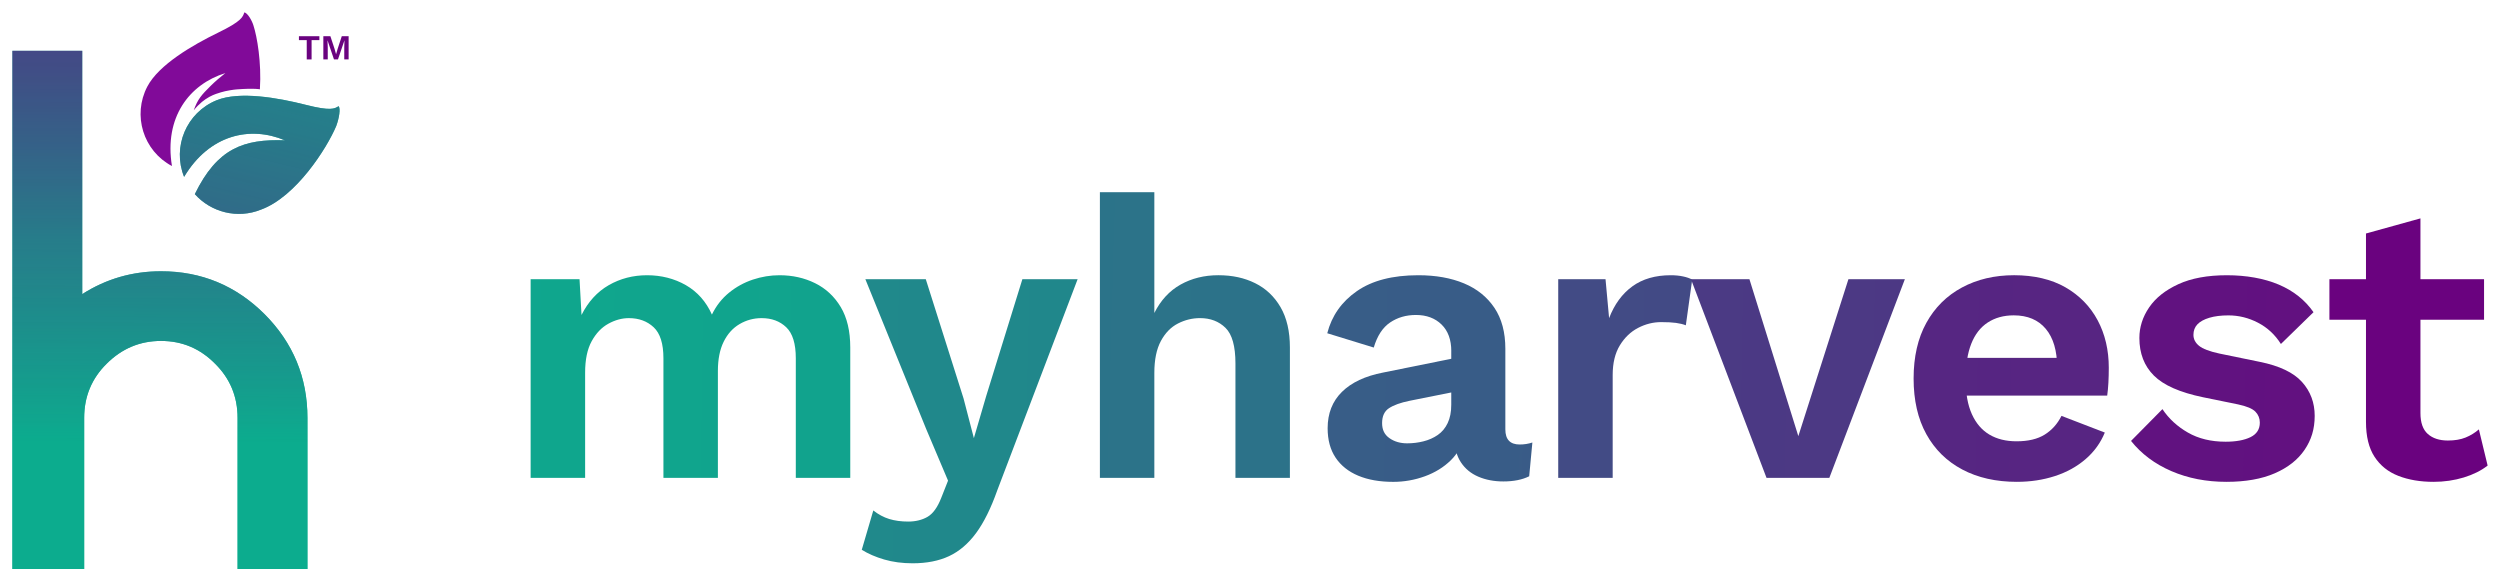
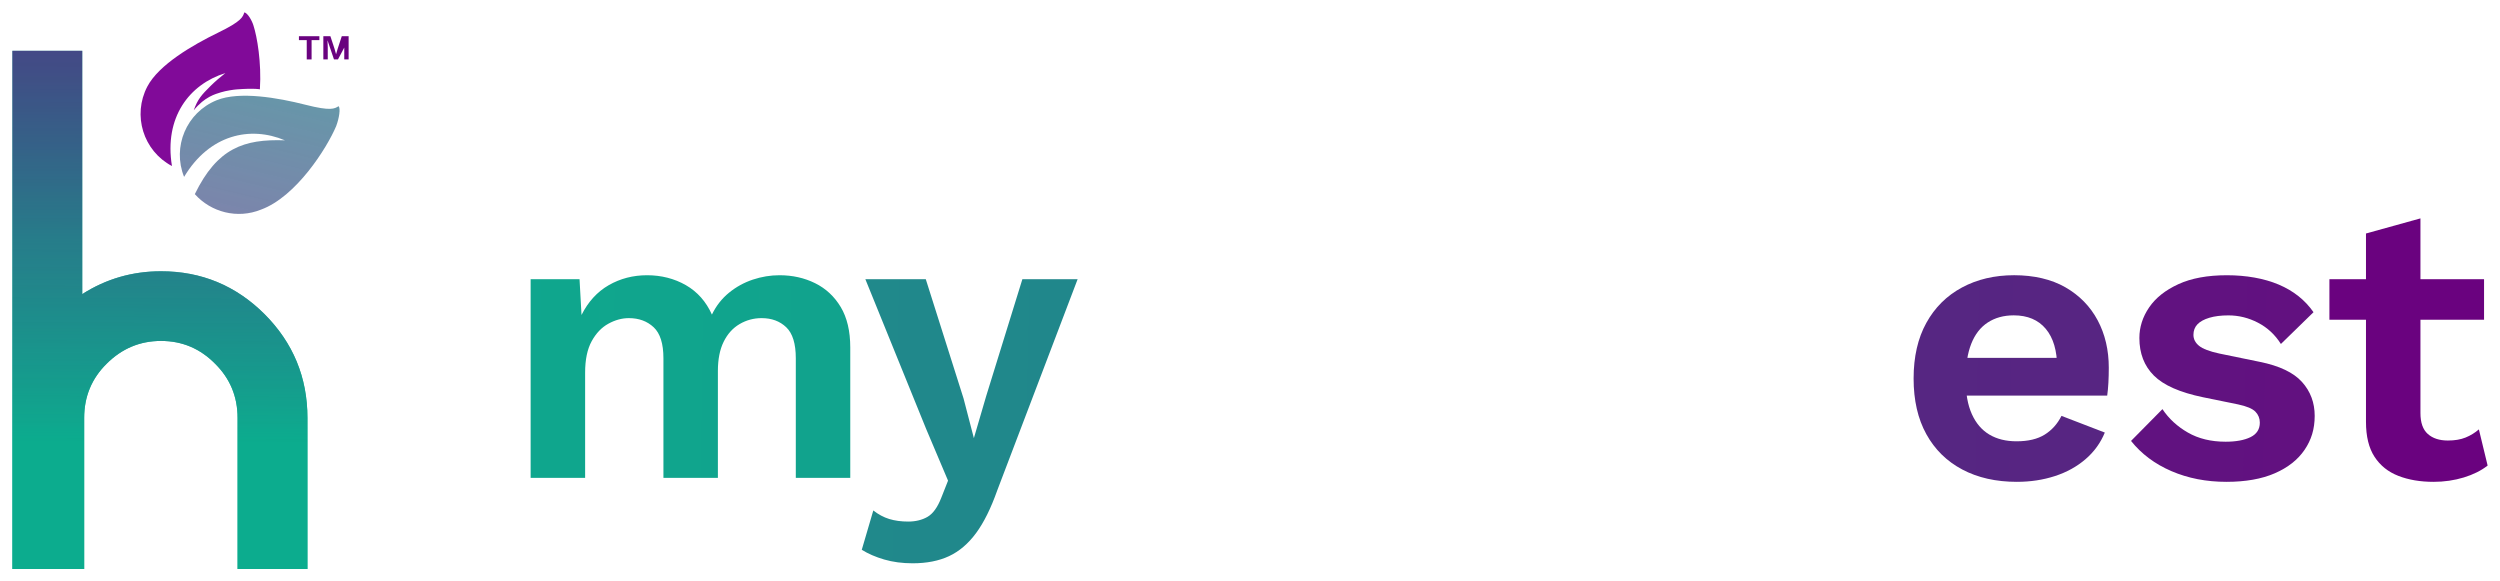
<svg xmlns="http://www.w3.org/2000/svg" width="258" height="60" viewBox="0 0 258 60" fill="none">
  <path d="M54.761 49.316V28.814H59.808L60.013 32.505C60.697 31.139 61.634 30.114 62.823 29.429C64.013 28.746 65.332 28.404 66.782 28.404C68.233 28.404 69.592 28.746 70.783 29.429C71.973 30.114 72.868 31.125 73.47 32.464C73.907 31.561 74.496 30.811 75.234 30.208C75.972 29.607 76.793 29.156 77.695 28.855C78.598 28.554 79.514 28.404 80.444 28.404C81.784 28.404 83.007 28.677 84.116 29.224C85.223 29.771 86.106 30.591 86.762 31.684C87.419 32.778 87.747 34.172 87.747 35.866V49.315H82.127V36.973C82.127 35.469 81.799 34.403 81.142 33.775C80.486 33.147 79.638 32.831 78.599 32.831C77.779 32.831 77.019 33.037 76.322 33.447C75.625 33.857 75.077 34.465 74.681 35.271C74.284 36.078 74.086 37.083 74.086 38.285V49.315H68.466V36.973C68.466 35.469 68.13 34.403 67.461 33.775C66.79 33.147 65.936 32.831 64.897 32.831C64.186 32.831 63.482 33.023 62.785 33.406C62.087 33.789 61.513 34.39 61.062 35.21C60.611 36.029 60.385 37.109 60.385 38.449V49.315H54.765L54.761 49.316Z" fill="url(#paint0_linear_2407_63)" />
  <path d="M111.211 28.814L102.924 50.588C102.268 52.446 101.536 53.922 100.73 55.016C99.923 56.109 98.993 56.902 97.941 57.394C96.887 57.886 95.636 58.132 94.187 58.132C93.12 58.132 92.142 58.002 91.253 57.743C90.364 57.483 89.591 57.148 88.935 56.738L90.125 52.679C90.644 53.089 91.192 53.382 91.766 53.559C92.341 53.737 92.998 53.826 93.736 53.826C94.474 53.826 95.165 53.663 95.726 53.335C96.287 53.007 96.758 52.351 97.141 51.366L97.838 49.603L95.581 44.272L89.305 28.814H95.541L99.437 41.115L100.504 45.216L101.776 40.869L105.509 28.814H111.211Z" fill="url(#paint1_linear_2407_63)" />
-   <path d="M113.509 49.316V19.834H119.128V32.299C119.785 30.987 120.688 30.01 121.836 29.367C122.984 28.725 124.283 28.403 125.733 28.403C127.183 28.403 128.42 28.676 129.528 29.223C130.635 29.77 131.51 30.596 132.154 31.703C132.796 32.81 133.118 34.197 133.118 35.865V49.314H127.498V37.504C127.498 35.727 127.156 34.504 126.472 33.834C125.788 33.165 124.913 32.829 123.847 32.829C123.053 32.829 122.293 33.013 121.569 33.383C120.844 33.752 120.256 34.353 119.805 35.187C119.354 36.022 119.128 37.121 119.128 38.488V49.314H113.509V49.316Z" fill="url(#paint2_linear_2407_63)" />
-   <path d="M149.773 36.236C149.773 35.062 149.438 34.145 148.768 33.489C148.097 32.833 147.215 32.505 146.121 32.505C145.11 32.505 144.22 32.765 143.455 33.283C142.688 33.803 142.127 34.665 141.772 35.867L136.973 34.391C137.437 32.588 138.455 31.139 140.029 30.045C141.601 28.952 143.714 28.404 146.368 28.404C148.173 28.404 149.745 28.685 151.086 29.245C152.426 29.806 153.472 30.647 154.224 31.767C154.976 32.888 155.352 34.296 155.352 35.99V44.313C155.352 45.352 155.844 45.872 156.828 45.872C157.293 45.872 157.731 45.804 158.141 45.666L157.813 49.151C157.102 49.506 156.213 49.685 155.146 49.685C154.188 49.685 153.327 49.522 152.561 49.192C151.795 48.864 151.193 48.366 150.756 47.696C150.318 47.027 150.1 46.186 150.1 45.175V45.011L151.085 44.848C150.92 45.887 150.469 46.769 149.731 47.493C148.993 48.218 148.096 48.771 147.044 49.154C145.99 49.536 144.903 49.728 143.781 49.728C142.387 49.728 141.182 49.517 140.171 49.093C139.159 48.669 138.379 48.047 137.832 47.228C137.284 46.407 137.012 45.397 137.012 44.193C137.012 42.663 137.504 41.411 138.489 40.441C139.473 39.471 140.882 38.809 142.714 38.452L150.427 36.894L150.386 40.379L145.464 41.363C144.534 41.554 143.829 41.807 143.351 42.121C142.872 42.435 142.633 42.949 142.633 43.66C142.633 44.371 142.886 44.862 143.392 45.218C143.898 45.574 144.506 45.752 145.217 45.752C145.792 45.752 146.351 45.684 146.899 45.546C147.446 45.41 147.939 45.191 148.376 44.89C148.812 44.59 149.155 44.179 149.401 43.66C149.648 43.14 149.77 42.512 149.77 41.773V36.237L149.773 36.236Z" fill="url(#paint3_linear_2407_63)" />
-   <path d="M160.808 49.316V28.814H165.69L166.059 32.833C166.606 31.412 167.405 30.318 168.459 29.552C169.511 28.787 170.831 28.404 172.418 28.404C172.883 28.404 173.307 28.445 173.69 28.527C174.073 28.608 174.388 28.718 174.634 28.855L173.978 33.571C173.704 33.462 173.368 33.379 172.973 33.324C172.575 33.269 172.063 33.242 171.433 33.242C170.613 33.242 169.819 33.44 169.054 33.837C168.288 34.234 167.659 34.836 167.167 35.641C166.676 36.448 166.429 37.465 166.429 38.696V49.316H160.808Z" fill="url(#paint4_linear_2407_63)" />
-   <path d="M190.757 28.814H196.582L188.787 49.316H182.305L174.51 28.814H180.541L185.588 45.01L190.757 28.814Z" fill="url(#paint5_linear_2407_63)" />
  <path d="M208.15 49.726C205.989 49.726 204.109 49.302 202.51 48.454C200.909 47.607 199.672 46.39 198.797 44.805C197.921 43.219 197.484 41.306 197.484 39.064C197.484 36.822 197.921 34.908 198.797 33.323C199.672 31.737 200.895 30.521 202.469 29.673C204.041 28.826 205.839 28.402 207.864 28.402C209.888 28.402 211.706 28.819 213.155 29.653C214.605 30.488 215.712 31.621 216.479 33.056C217.244 34.491 217.627 36.125 217.627 37.956C217.627 38.503 217.613 39.022 217.586 39.514C217.558 40.006 217.517 40.444 217.463 40.827H201.095V36.932H215.002L212.295 37.916C212.295 36.194 211.905 34.869 211.126 33.938C210.347 33.009 209.246 32.544 207.823 32.544C206.783 32.544 205.888 32.791 205.136 33.282C204.383 33.775 203.816 34.506 203.433 35.477C203.05 36.447 202.858 37.67 202.858 39.147C202.858 40.624 203.07 41.792 203.494 42.734C203.918 43.677 204.52 44.381 205.299 44.846C206.078 45.31 207.014 45.542 208.109 45.542C209.312 45.542 210.283 45.31 211.022 44.846C211.761 44.381 212.335 43.739 212.745 42.918L217.217 44.64C216.779 45.706 216.116 46.623 215.227 47.387C214.338 48.153 213.284 48.734 212.068 49.13C210.851 49.526 209.546 49.725 208.151 49.725L208.15 49.726Z" fill="url(#paint6_linear_2407_63)" />
  <path d="M229.77 49.726C227.69 49.726 225.796 49.357 224.087 48.619C222.378 47.881 220.99 46.842 219.923 45.503L223.164 42.222C223.82 43.206 224.695 44.013 225.79 44.641C226.883 45.271 228.182 45.585 229.687 45.585C230.753 45.585 231.607 45.428 232.25 45.114C232.892 44.8 233.214 44.3 233.214 43.617C233.214 43.181 233.064 42.804 232.763 42.49C232.462 42.176 231.86 41.923 230.959 41.732L227.348 40.994C224.968 40.502 223.28 39.757 222.281 38.759C221.282 37.762 220.784 36.47 220.784 34.884C220.784 33.763 221.119 32.711 221.789 31.727C222.459 30.743 223.464 29.944 224.805 29.328C226.145 28.713 227.813 28.405 229.81 28.405C231.808 28.405 233.646 28.727 235.165 29.369C236.682 30.011 237.879 30.962 238.754 32.219L235.389 35.499C234.788 34.543 234.001 33.812 233.03 33.306C232.06 32.801 231.04 32.548 229.974 32.548C229.208 32.548 228.551 32.63 228.004 32.794C227.457 32.958 227.046 33.184 226.773 33.471C226.5 33.758 226.363 34.121 226.363 34.557C226.363 34.994 226.555 35.372 226.938 35.685C227.321 36 228.018 36.266 229.03 36.484L233.214 37.344C235.237 37.754 236.687 38.445 237.563 39.415C238.438 40.385 238.876 41.554 238.876 42.92C238.876 44.286 238.527 45.401 237.83 46.426C237.133 47.451 236.107 48.258 234.753 48.845C233.399 49.432 231.739 49.726 229.77 49.726Z" fill="url(#paint7_linear_2407_63)" />
  <path d="M256.354 28.814V32.996H240.395V28.814H256.354ZM249.79 22.541V42.633C249.79 43.617 250.043 44.335 250.549 44.785C251.055 45.236 251.746 45.462 252.62 45.462C253.332 45.462 253.94 45.36 254.446 45.154C254.951 44.949 255.41 44.669 255.82 44.313L256.723 48.045C256.066 48.564 255.246 48.974 254.262 49.275C253.277 49.575 252.237 49.726 251.144 49.726C249.776 49.726 248.567 49.522 247.513 49.111C246.459 48.701 245.639 48.045 245.052 47.142C244.463 46.239 244.169 45.037 244.169 43.533V24.097L249.789 22.538L249.79 22.541Z" fill="url(#paint8_linear_2407_63)" />
  <path d="M16.618 27.994C20.774 27.994 24.331 29.465 27.291 32.408C30.25 35.372 31.729 38.945 31.729 43.13V58.723H24.517V43.13C24.517 40.929 23.744 39.065 22.2 37.539C20.654 35.971 18.794 35.185 16.618 35.185C14.442 35.185 12.571 35.971 11.005 37.539C9.459 39.065 8.688 40.929 8.688 43.13V58.723H1.277V5.242H8.49V30.349C10.948 28.779 13.659 27.994 16.618 27.994Z" fill="#0CAC8E" />
  <path d="M16.618 27.994C20.774 27.994 24.331 29.465 27.291 32.408C30.25 35.372 31.729 38.945 31.729 43.13V58.723H24.517V43.13C24.517 40.929 23.744 39.065 22.2 37.539C20.654 35.971 18.794 35.185 16.618 35.185C14.442 35.185 12.571 35.971 11.005 37.539C9.459 39.065 8.688 40.929 8.688 43.13V58.723H1.277V5.242H8.49V30.349C10.948 28.779 13.659 27.994 16.618 27.994Z" fill="url(#paint9_linear_2407_63)" fill-opacity="0.8" />
-   <path d="M22.36 10.344C19.247 11.607 17.75 15.148 18.998 18.254C21.615 13.884 25.812 12.965 29.401 14.482C25.168 14.331 22.418 15.286 20.106 20.035C21.774 21.901 24.491 22.624 26.943 21.629C30.548 20.309 33.72 15.319 34.696 13.01C35.008 12.167 35.156 11.189 34.943 10.957C34.521 11.221 34.147 11.478 31.518 10.809C28.671 10.085 24.708 9.392 22.36 10.344Z" fill="#0CAC8E" />
  <path d="M22.36 10.344C19.247 11.607 17.75 15.148 18.998 18.254C21.615 13.884 25.812 12.965 29.401 14.482C25.168 14.331 22.418 15.286 20.106 20.035C21.774 21.901 24.491 22.624 26.943 21.629C30.548 20.309 33.72 15.319 34.696 13.01C35.008 12.167 35.156 11.189 34.943 10.957C34.521 11.221 34.147 11.478 31.518 10.809C28.671 10.085 24.708 9.392 22.36 10.344Z" fill="url(#paint10_linear_2407_63)" fill-opacity="0.8" />
  <path d="M15.207 8.926C13.645 11.899 14.788 15.571 17.746 17.137C16.922 12.111 19.535 8.701 23.255 7.543C22.697 7.983 22.189 8.418 21.74 8.863C20.792 9.8 20.401 10.236 19.994 11.38C21.146 9.963 22.255 9.701 22.791 9.53C23.329 9.359 24.165 9.244 24.426 9.225C26.346 9.084 26.821 9.218 26.821 9.218C26.999 6.439 26.528 3.783 26.164 2.655C26.011 2.125 25.55 1.333 25.213 1.278C25.061 1.751 24.941 2.189 22.501 3.374C19.858 4.658 16.386 6.684 15.207 8.926Z" fill="url(#paint11_linear_2407_63)" />
  <path d="M32.959 3.737V4.14H32.156V6.133H31.655V4.14H30.849V3.737H32.959Z" fill="#6A027F" />
-   <path d="M35.978 3.737V6.133H35.528V4.884L35.549 4.183H35.541L34.877 6.133H34.467L33.806 4.183H33.798L33.824 4.884V6.133H33.369V3.737H34.096L34.527 5.044L34.679 5.585H34.687L34.843 5.048L35.272 3.737H35.978Z" fill="#6A027F" />
+   <path d="M35.978 3.737V6.133H35.528V4.884H35.541L34.877 6.133H34.467L33.806 4.183H33.798L33.824 4.884V6.133H33.369V3.737H34.096L34.527 5.044L34.679 5.585H34.687L34.843 5.048L35.272 3.737H35.978Z" fill="#6A027F" />
  <defs>
    <linearGradient id="paint0_linear_2407_63" x1="4.146" y1="29.862" x2="1553.94" y2="47.352" gradientUnits="userSpaceOnUse">
      <stop stop-color="#0CAC8E" />
      <stop offset="1" stop-color="#6A027F" />
    </linearGradient>
    <linearGradient id="paint1_linear_2407_63" x1="-386.534" y1="29.628" x2="1907.24" y2="83.364" gradientUnits="userSpaceOnUse">
      <stop stop-color="#0CAC8E" />
      <stop offset="1" stop-color="#6A027F" />
    </linearGradient>
    <linearGradient id="paint2_linear_2407_63" x1="-758.953" y1="29.526" x2="1846.49" y2="99.144" gradientUnits="userSpaceOnUse">
      <stop stop-color="#0CAC8E" />
      <stop offset="1" stop-color="#6A027F" />
    </linearGradient>
    <linearGradient id="paint3_linear_2407_63" x1="-986.305" y1="29.027" x2="1428.15" y2="72.323" gradientUnits="userSpaceOnUse">
      <stop stop-color="#0CAC8E" />
      <stop offset="1" stop-color="#6A027F" />
    </linearGradient>
    <linearGradient id="paint4_linear_2407_63" x1="-1951.15" y1="28.775" x2="1744.09" y2="128.266" gradientUnits="userSpaceOnUse">
      <stop stop-color="#0CAC8E" />
      <stop offset="1" stop-color="#6A027F" />
    </linearGradient>
    <linearGradient id="paint5_linear_2407_63" x1="-1380.33" y1="28.498" x2="935.459" y2="66.729" gradientUnits="userSpaceOnUse">
      <stop stop-color="#0CAC8E" />
      <stop offset="1" stop-color="#6A027F" />
    </linearGradient>
    <linearGradient id="paint6_linear_2407_63" x1="-1803.95" y1="28.357" x2="733.355" y2="76.172" gradientUnits="userSpaceOnUse">
      <stop stop-color="#0CAC8E" />
      <stop offset="1" stop-color="#6A027F" />
    </linearGradient>
    <linearGradient id="paint7_linear_2407_63" x1="-2219.77" y1="28.117" x2="476.77" y2="82.115" gradientUnits="userSpaceOnUse">
      <stop stop-color="#0CAC8E" />
      <stop offset="1" stop-color="#6A027F" />
    </linearGradient>
    <linearGradient id="paint8_linear_2407_63" x1="-2896.86" y1="28.354" x2="231.645" y2="121.083" gradientUnits="userSpaceOnUse">
      <stop stop-color="#0CAC8E" />
      <stop offset="1" stop-color="#6A027F" />
    </linearGradient>
    <linearGradient id="paint9_linear_2407_63" x1="137.293" y1="2.809" x2="137.015" y2="58.431" gradientUnits="userSpaceOnUse">
      <stop offset="0.02" stop-color="#6A027F" stop-opacity="0.76" />
      <stop offset="0.41" stop-color="#336688" stop-opacity="0.84" />
      <stop offset="0.78" stop-color="#0CAC8E" />
    </linearGradient>
    <linearGradient id="paint10_linear_2407_63" x1="34.672" y1="55.944" x2="57.142" y2="-38.438" gradientUnits="userSpaceOnUse">
      <stop stop-color="#6A027F" stop-opacity="0.75" />
      <stop offset="0.7" stop-color="#0CAC8E" />
    </linearGradient>
    <linearGradient id="paint11_linear_2407_63" x1="93.186" y1="8.325" x2="95.851" y2="57.219" gradientUnits="userSpaceOnUse">
      <stop offset="0.31" stop-color="#810A99" />
      <stop offset="1" stop-color="#2B045D" />
    </linearGradient>
  </defs>
</svg>